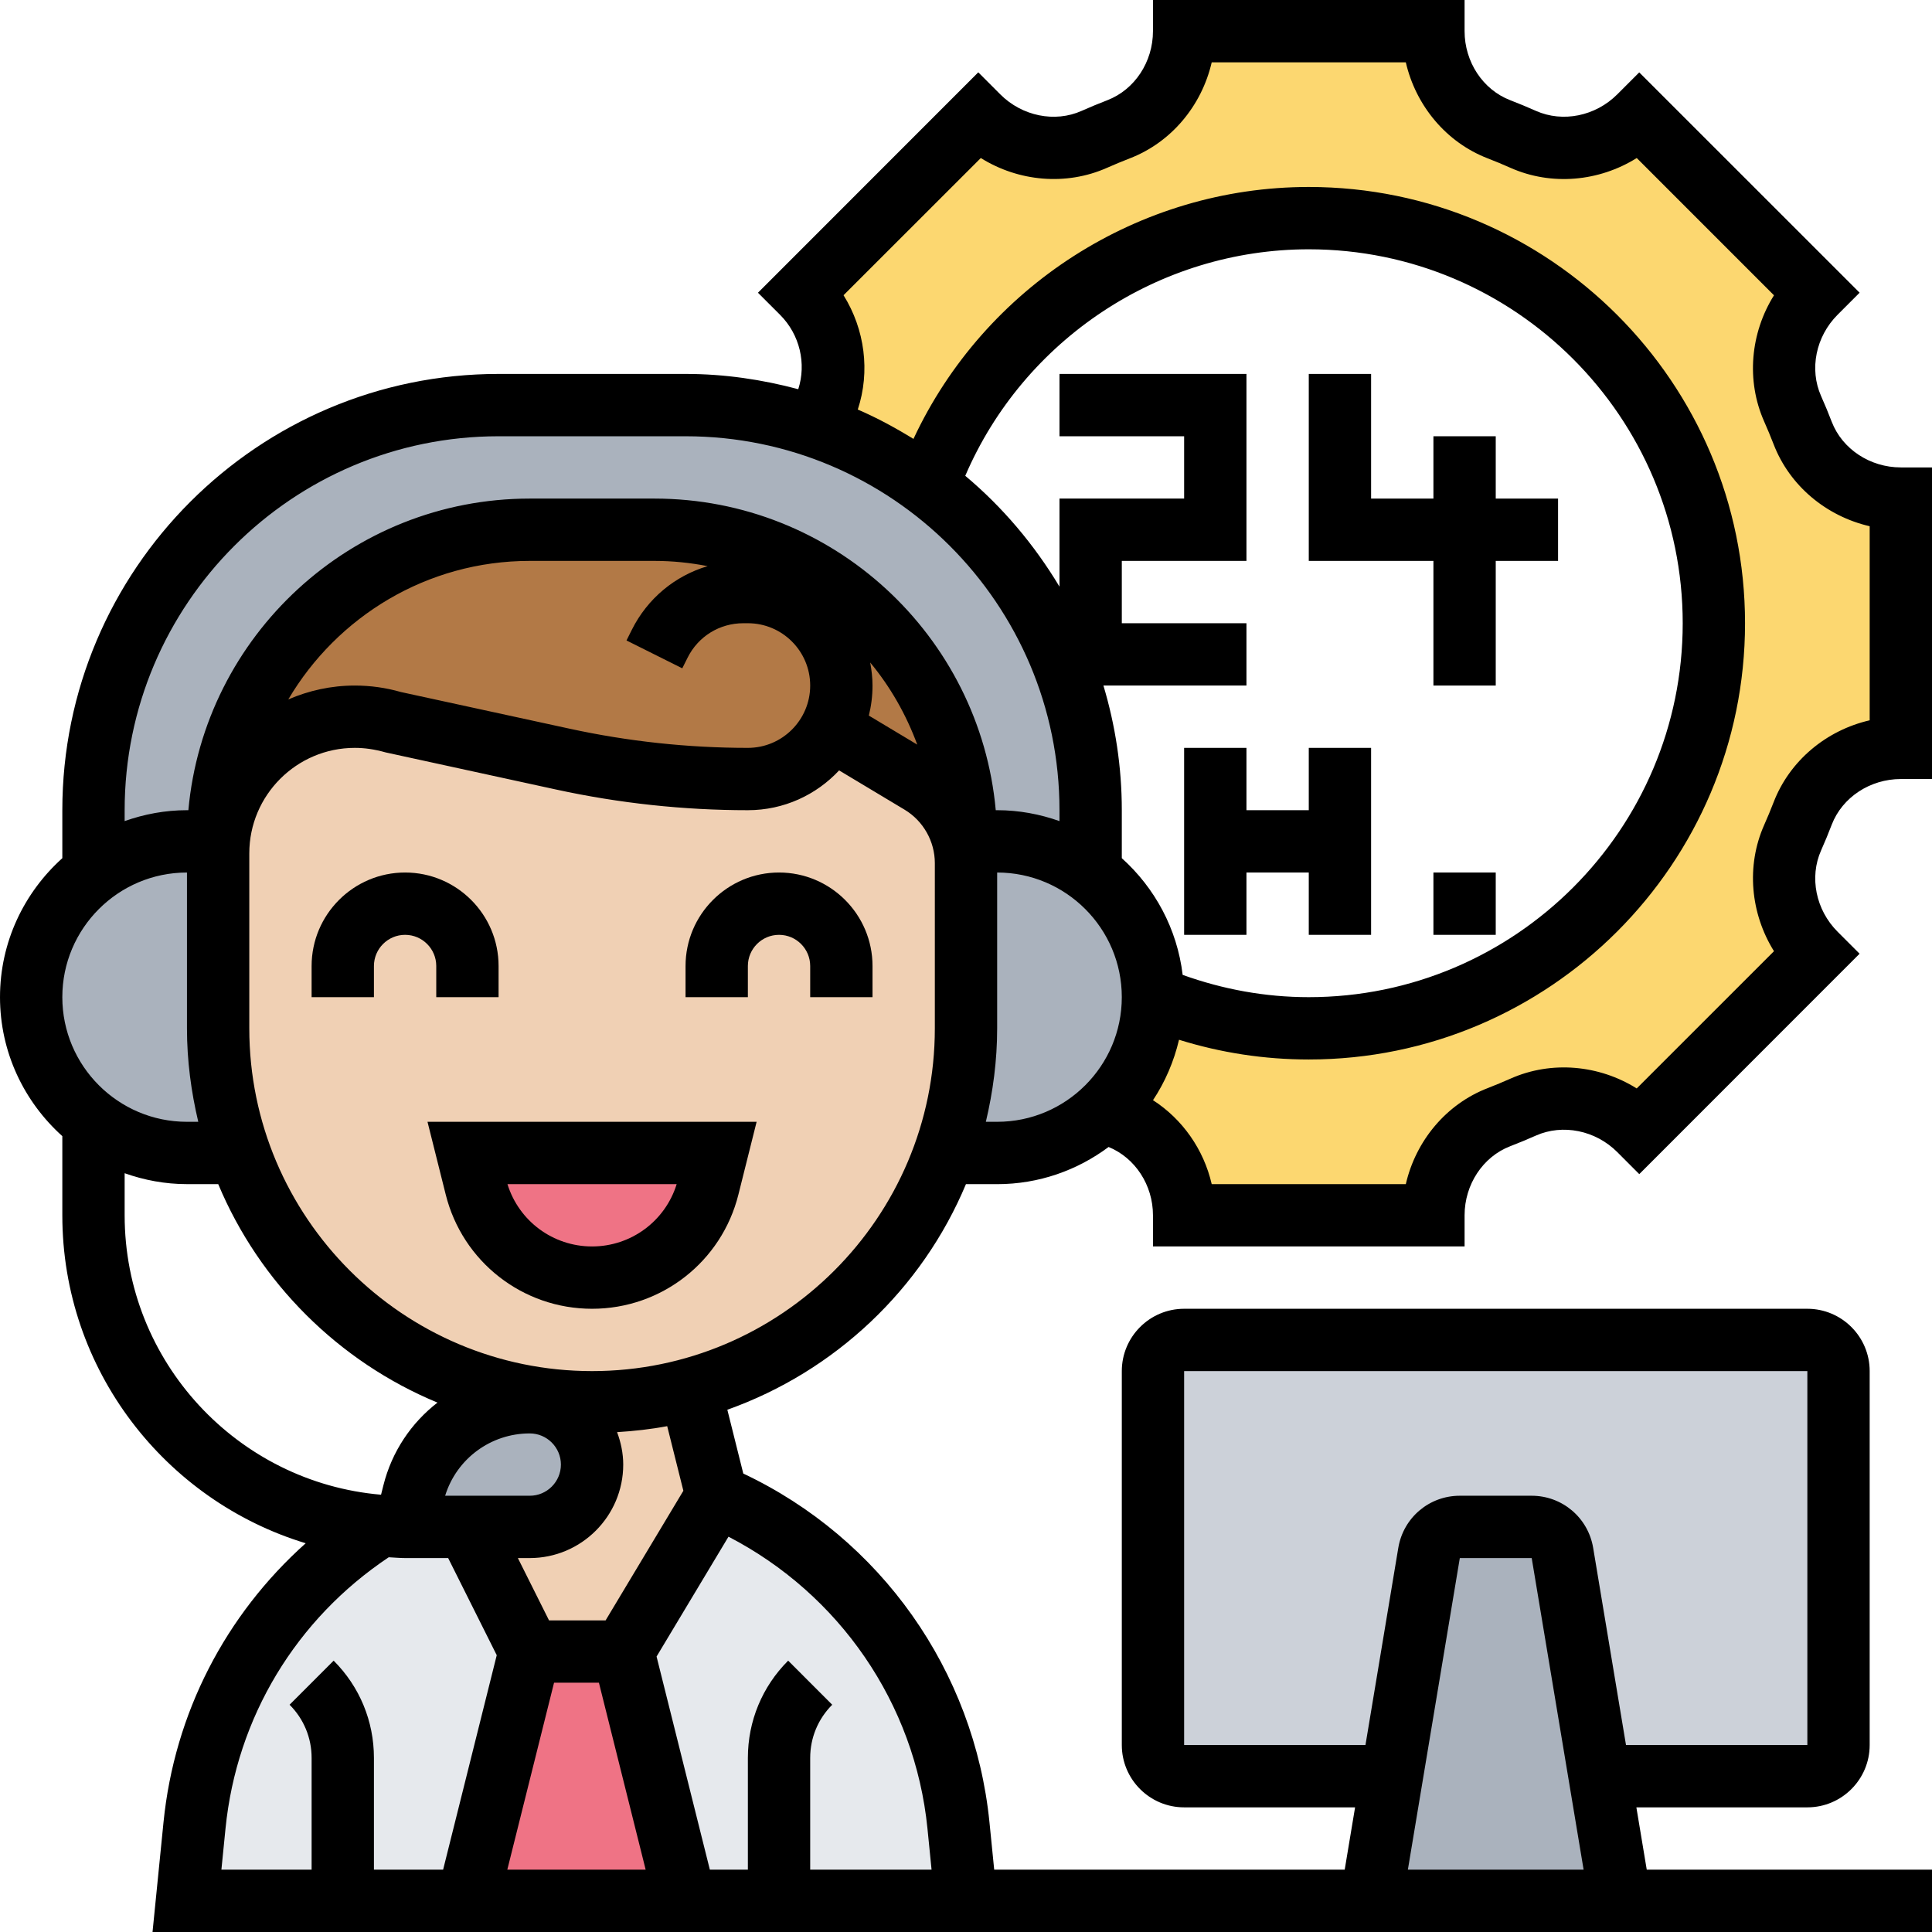
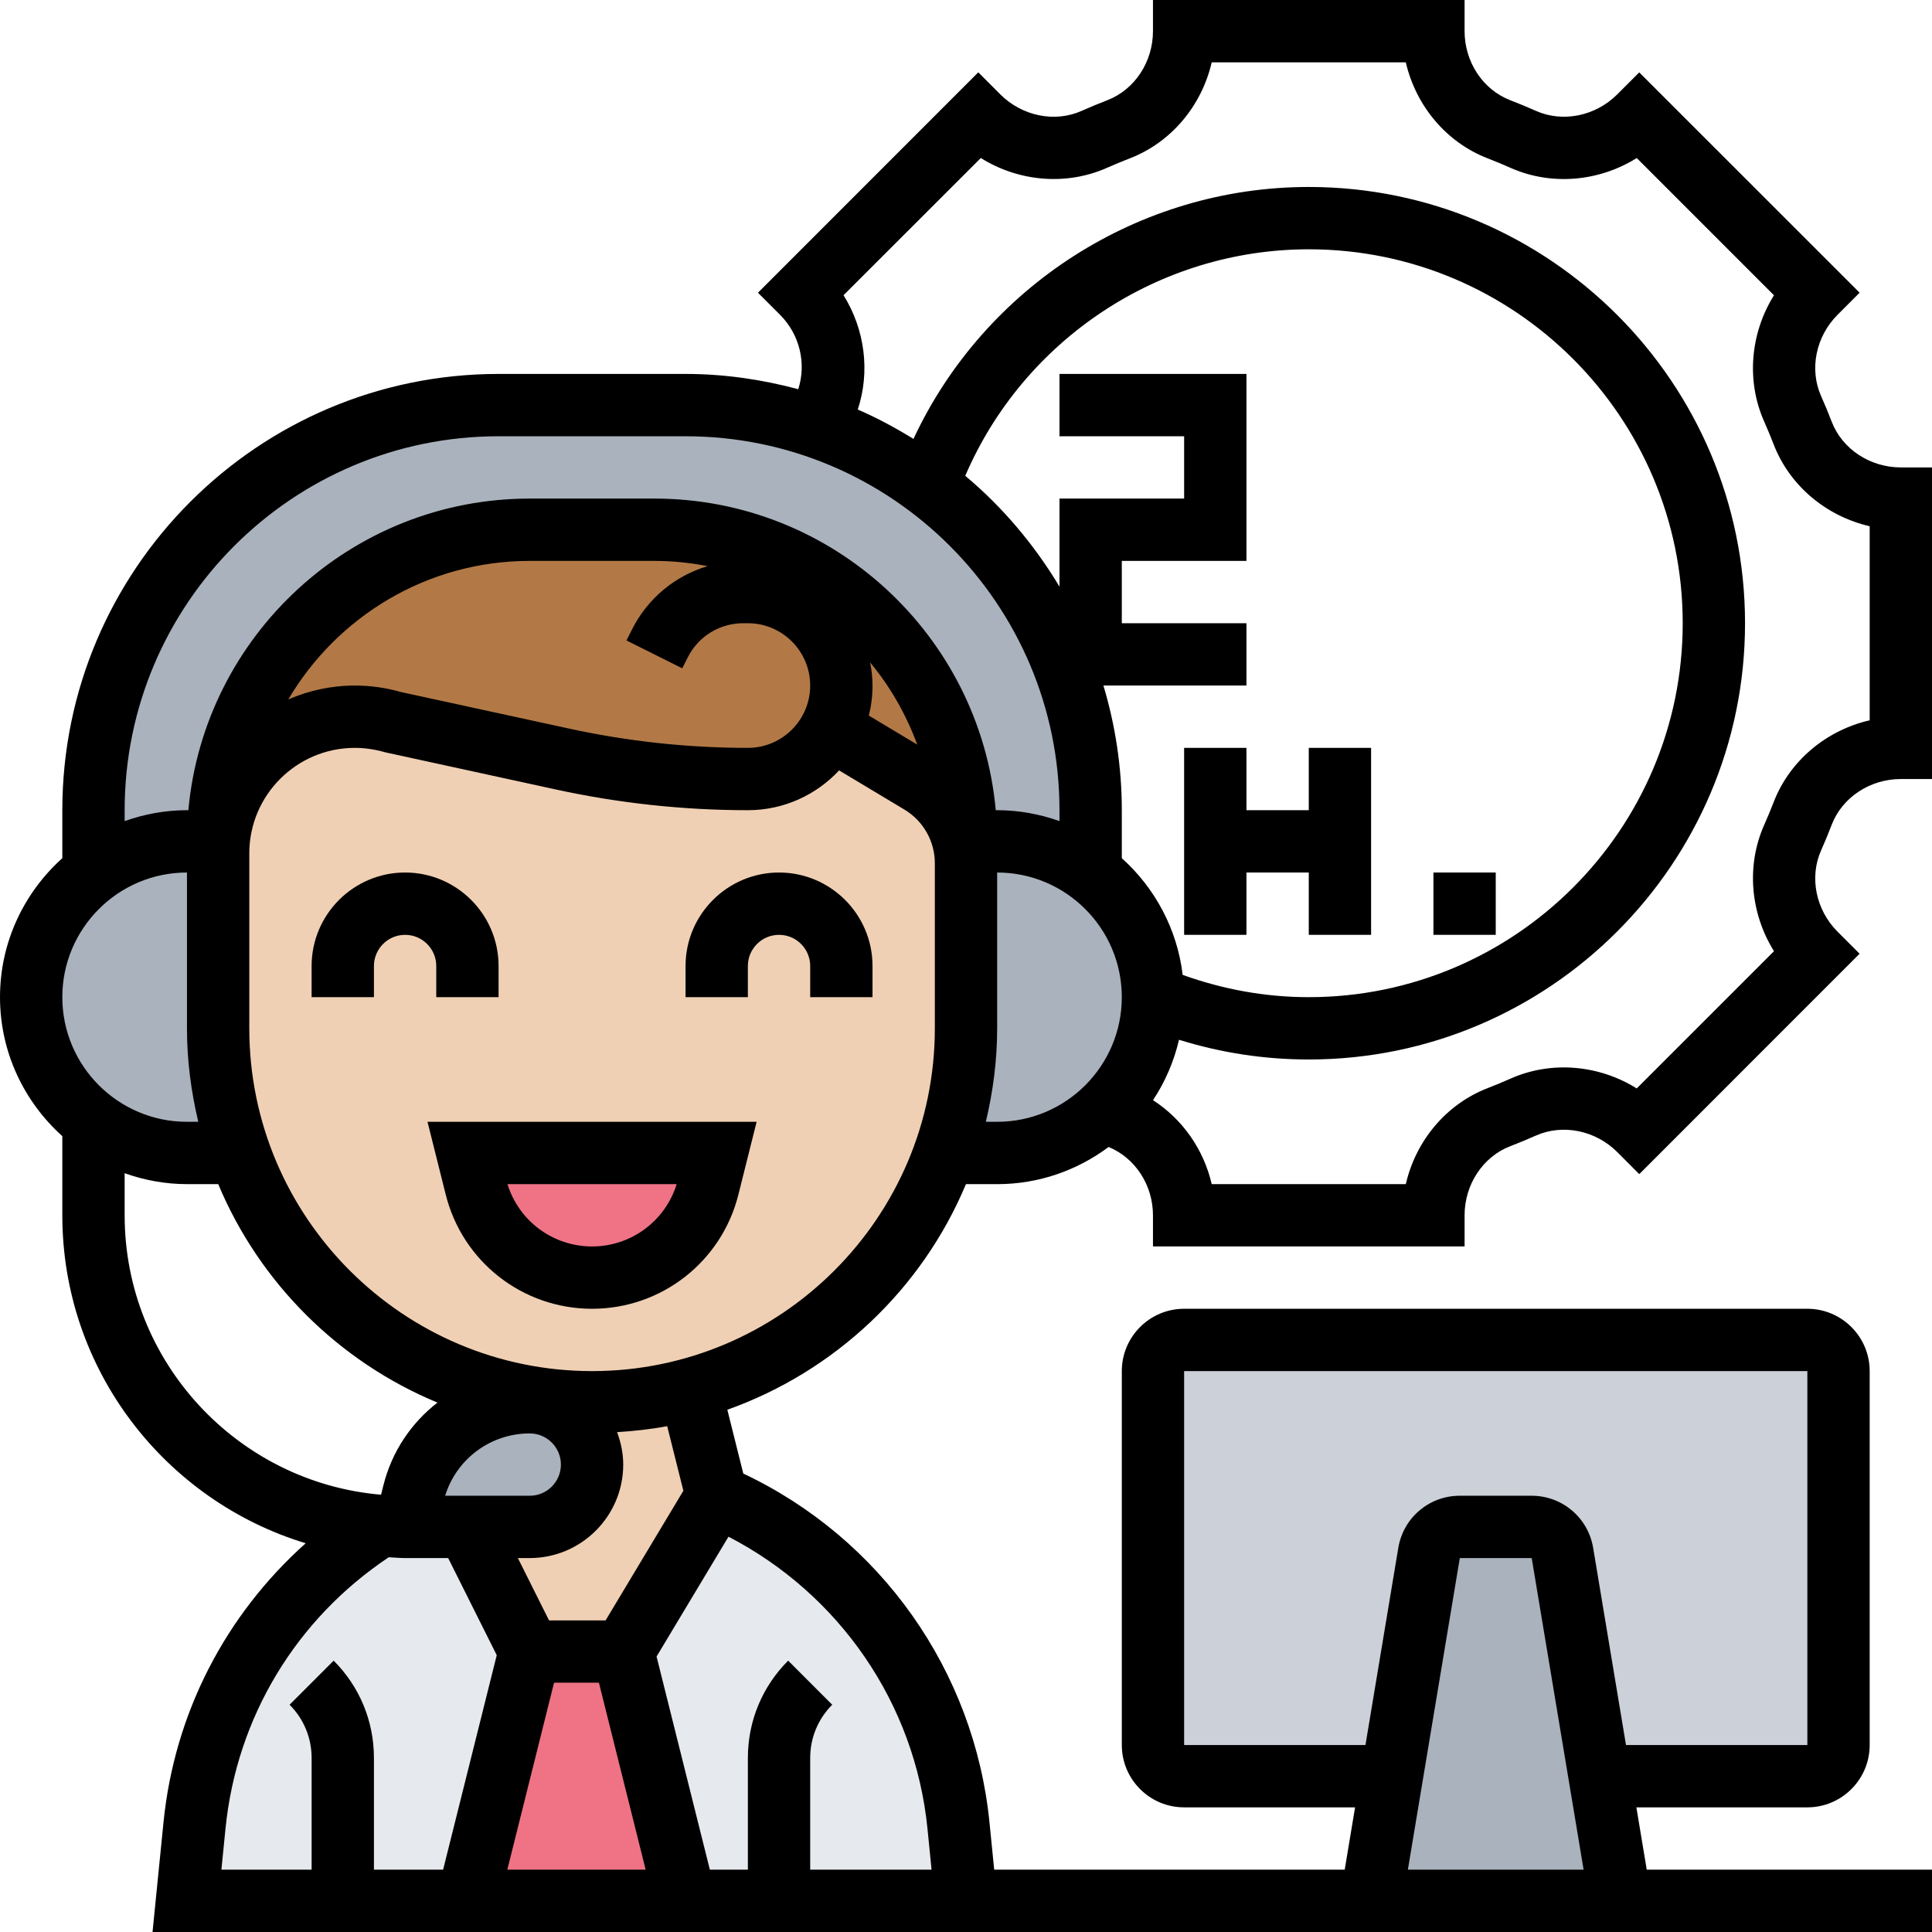
<svg xmlns="http://www.w3.org/2000/svg" id="_x33_0" enable-background="new 0 0 62 62" height="512" viewBox="0 0 62 62" width="512">
  <g>
    <g>
      <g>
        <path d="m59 44v12c0 .55-.45 1-1 1h-6.67l-1.19-7.16c-.08-.49-.5-.84-.99-.84h-2.3c-.49 0-.91.35-.99.84l-1.19 7.16h-6.67c-.55 0-1-.45-1-1v-12c0-.55.45-1 1-1h20c.55 0 1 .45 1 1z" fill="#ccd1d9" />
      </g>
      <g>
        <path d="m51.33 57 .67 4h-8l.67-4 1.19-7.16c.08-.49.5-.84.99-.84h2.3c.49 0 .91.35.99.84z" fill="#aab2bd" />
      </g>
      <g>
-         <path d="m61 16v8c-1.38 0-2.65.82-3.15 2.1-.1.27-.21.53-.32.78-.19.42-.28.87-.28 1.31 0 .89.36 1.77 1.01 2.42l-5.65 5.65c-.98-.97-2.46-1.29-3.73-.73-.25.11-.51.22-.78.32-1.28.5-2.1 1.77-2.1 3.15h-8c0-1.38-.82-2.65-2.1-3.15-.17-.06-.33-.13-.49-.2.05-.03.09-.07.13-.11.9-.91 1.46-2.16 1.46-3.54 1.54.65 3.23 1 5 1 7.18 0 13-5.82 13-13s-5.82-13-13-13c-5.63 0-10.42 3.58-12.23 8.58-1.07-.8-2.26-1.43-3.54-1.87v-.01c.07-.19.16-.39.24-.58.19-.42.28-.87.28-1.31 0-.89-.36-1.77-1.01-2.42l5.65-5.65c.98.97 2.46 1.29 3.73.73.25-.11.51-.22.78-.32 1.28-.5 2.1-1.77 2.1-3.15h8c0 1.38.82 2.65 2.1 3.15.27.1.53.21.78.32.42.19.87.28 1.31.28.89 0 1.77-.36 2.42-1.01l5.65 5.65c-.97.98-1.29 2.46-.73 3.73.11.25.22.51.32.78.5 1.28 1.77 2.1 3.15 2.1z" fill="#fcd770" />
-       </g>
+         </g>
      <g>
        <path d="m35 28c1.21.91 2 2.37 2 4 0 1.38-.56 2.63-1.46 3.54-.04.04-.08.08-.13.11-.89.84-2.09 1.35-3.41 1.35h-1.68c.44-1.25.68-2.6.68-4v-5.3c0-.23-.03-.46-.08-.68l.08-.02h1c1.13 0 2.17.37 3 1z" fill="#aab2bd" />
      </g>
      <g>
        <path d="m35 26v2c-.83-.63-1.87-1-3-1h-1c0-5.52-4.48-10-10-10h-4c-2.76 0-5.26 1.12-7.07 2.93-1.8 1.8-2.91 4.27-2.93 7.01v.06h-1c-1.13 0-2.17.37-3 1v-2c0-7.18 5.82-13 13-13h6c1.48 0 2.9.25 4.23.71 1.28.44 2.47 1.07 3.54 1.87 3.17 2.37 5.23 6.15 5.23 10.42z" fill="#aab2bd" />
      </g>
      <g>
        <path d="m31 27.7v5.3c0 1.4-.24 2.75-.68 4-.6 1.71-1.58 3.24-2.83 4.49-1.46 1.46-3.29 2.54-5.34 3.09-1 .28-2.06.42-3.15.42-.61 0-1.2-.04-1.78-.13-4.44-.66-8.08-3.75-9.54-7.87-.44-1.25-.68-2.6-.68-4v-5.61c0-.15.01-.3.02-.45.11-1.03.57-1.96 1.26-2.66.8-.79 1.9-1.28 3.11-1.28.4 0 .81.06 1.2.17l5.48 1.19c1.95.43 3.94.64 5.93.64.83 0 1.58-.34 2.12-.88.21-.21.39-.46.54-.73l2.88 1.74c.71.42 1.2 1.1 1.38 1.89.05.22.08.45.08.68z" fill="#f0d0b4" />
      </g>
      <g>
        <path d="m25 61h-3l-2-8 3-5c4.32 1.85 7.29 5.9 7.76 10.58l.24 2.42z" fill="#e6e9ed" />
      </g>
      <g>
        <path d="m26.66 23.39c-.15.27-.33.52-.54.73-.54.54-1.29.88-2.12.88-1.99 0-3.98-.21-5.93-.64l-5.48-1.19c-.39-.11-.8-.17-1.2-.17-1.21 0-2.31.49-3.11 1.28-.69.7-1.15 1.63-1.26 2.66h-.02c.02-2.74 1.13-5.21 2.93-7.01 1.81-1.81 4.31-2.93 7.07-2.93h4c5.52 0 10 4.48 10 10l-.08.02c-.18-.79-.67-1.47-1.38-1.89z" fill="#b27946" />
      </g>
      <g>
        <path d="m23 37-.27 1.09c-.43 1.71-1.97 2.91-3.73 2.91s-3.3-1.2-3.73-2.91l-.27-1.09z" fill="#ef7385" />
      </g>
      <g>
        <path d="m22.15 44.58.85 3.42-3 5h-3l-2-4h2c1.1 0 2-.9 2-2 0-.55-.22-1.05-.59-1.41-.31-.32-.74-.53-1.21-.58l.02-.14c.58.09 1.17.13 1.78.13 1.09 0 2.15-.14 3.15-.42z" fill="#f0d0b4" />
      </g>
      <g>
        <path d="m20 53 2 8h-7l2-8z" fill="#ef7385" />
      </g>
      <g>
        <path d="m18.41 45.59c.37.36.59.86.59 1.41 0 1.1-.9 2-2 2h-2-2l.27-1.09c.21-.85.71-1.58 1.37-2.1.66-.51 1.48-.81 2.36-.81.07 0 .14 0 .2.01.47.05.9.26 1.21.58z" fill="#aab2bd" />
      </g>
      <g>
        <path d="m11 61h-5l.24-2.42c.4-3.98 2.61-7.51 5.93-9.61.27.02.55.03.83.03h2l2 4-2 8z" fill="#e6e9ed" />
      </g>
      <g>
        <path d="m7.68 37h-1.68c-1.13 0-2.17-.37-3-1-1.21-.91-2-2.37-2-4 0-1.38.56-2.63 1.46-3.54.17-.17.35-.32.54-.46.83-.63 1.87-1 3-1h1c0-.02 0-.04 0-.06h.02c-.01.15-.02.3-.02.45v5.61c0 1.4.24 2.75.68 4z" fill="#aab2bd" />
      </g>
    </g>
    <g>
      <path d="m14 32h2v-1c0-1.654-1.346-3-3-3s-3 1.346-3 3v1h2v-1c0-.551.448-1 1-1s1 .449 1 1z" />
      <path d="m25 28c-1.654 0-3 1.346-3 3v1h2v-1c0-.551.448-1 1-1s1 .449 1 1v1h2v-1c0-1.654-1.346-3-3-3z" />
      <path d="m14.303 38.332c.539 2.16 2.471 3.668 4.697 3.668s4.158-1.508 4.697-3.668l.584-2.332h-10.562zm7.412-.332c-.367 1.186-1.462 2-2.715 2s-2.348-.814-2.715-2z" />
-       <path d="m46 22h2v-4h2v-2h-2v-2h-2v2h-2v-4h-2v6h4z" />
      <path d="m42 28v2h2v-6h-2v2h-2v-2h-2v2 2 2h2v-2z" />
      <path d="m46 28h2v2h-2z" />
      <path d="m58.783 26.463c.338-.875 1.229-1.463 2.217-1.463h1v-10h-1c-.988 0-1.879-.588-2.217-1.463-.107-.279-.221-.555-.342-.826-.383-.862-.17-1.911.529-2.61l.707-.708-7.072-7.07-.707.707c-.698.697-1.746.911-2.609.528-.271-.121-.547-.235-.826-.343-.875-.337-1.463-1.227-1.463-2.215v-1h-10v1c0 .988-.588 1.878-1.464 2.216-.278.107-.555.222-.825.342-.858.384-1.91.171-2.61-.529l-.707-.708-7.07 7.073.707.707c.642.641.849 1.572.586 2.389-1.156-.309-2.365-.49-3.617-.49h-6c-7.72 0-14 6.28-14 14v1.54c-1.224 1.1-2 2.689-2 4.46s.776 3.36 2 4.46v2.54c0 4.956 3.296 9.154 7.81 10.525-2.571 2.297-4.212 5.449-4.563 8.954l-.352 3.521h57.105v-2h-9.154l-.333-2h5.487c1.103 0 2-.897 2-2v-12c0-1.103-.897-2-2-2h-20c-1.103 0-2 .897-2 2v12c0 1.103.897 2 2 2h5.486l-.333 2h-11.248l-.152-1.521c-.487-4.869-3.497-9.113-7.9-11.191l-.512-2.048c3.456-1.23 6.248-3.871 7.657-7.239h1.002c1.341 0 2.576-.447 3.576-1.193.851.348 1.424 1.22 1.424 2.192v1h10v-1c0-.988.588-1.879 1.464-2.216.278-.107.553-.221.825-.342.859-.381 1.911-.17 2.61.529l.707.708 7.07-7.073-.707-.707c-.698-.699-.911-1.748-.528-2.609.122-.272.235-.548.342-.827zm-54.783-.463c0-6.617 5.383-12 12-12h6c6.617 0 12 5.383 12 12v.35c-.627-.222-1.298-.35-2-.35h-.045c-.507-5.599-5.226-10-10.955-10h-4c-5.729 0-10.448 4.401-10.955 10h-.045c-.702 0-1.373.128-2 .35zm33.953 5.285c-.177-1.482-.897-2.796-1.953-3.745v-1.54c0-1.39-.21-2.731-.59-4h4.59v-2h-4v-2h4v-6h-6v2h4v2h-4v2.826c-.808-1.347-1.826-2.553-3.024-3.557 1.878-4.373 6.22-7.269 11.024-7.269 6.617 0 12 5.383 12 12s-5.383 12-12 12c-1.396 0-2.752-.25-4.047-.715zm-16.058-9.838.171-.342c.34-.682 1.026-1.105 1.788-1.105h.146c1.103 0 2 .897 2 2s-.897 2-2 2c-1.919 0-3.844-.207-5.719-.615l-5.415-1.177c-.48-.138-.978-.208-1.48-.208-.759 0-1.48.162-2.135.446 1.566-2.655 4.449-4.446 7.749-4.446h4c.585 0 1.155.06 1.709.168-1.044.309-1.928 1.033-2.433 2.043l-.171.342zm6.03-.187c.646.778 1.155 1.67 1.511 2.636l-1.554-.932c.077-.309.118-.632.118-.964 0-.254-.03-.5-.075-.74zm-21.925 6.74v5c0 1.034.134 2.035.363 3h-.363c-2.206 0-4-1.794-4-4s1.794-4 4-4zm-2 11v-1.35c.627.222 1.298.35 2 .35h1.003c1.324 3.165 3.865 5.697 7.036 7.011-.838.648-1.464 1.569-1.736 2.657l-.075.299c-4.603-.393-8.228-4.264-8.228-8.967zm15.22 15 1.5 6h-4.44l1.5-6zm-4.935-6c.367-1.186 1.462-2 2.715-2 .552 0 1 .449 1 1s-.448 1-1 1zm-7.048 10.678c.357-3.57 2.267-6.721 5.238-8.704.175.008.348.026.525.026h1.382l1.559 3.117-1.721 6.883h-2.22v-3.586c0-1.18-.459-2.288-1.293-3.122l-1.414 1.415c.456.456.707 1.062.707 1.707v3.586h-2.895zm30.763-2.678v-12h20v12h-5.82l-1.054-6.33c-.163-.967-.993-1.67-1.974-1.67h-2.306c-.98 0-1.81.702-1.973 1.671l-1.054 6.329zm8.847-6h2.307l1.666 10h-5.64zm-17.084 8.678.132 1.322h-3.895v-3.586c0-.645.251-1.251.707-1.707l-1.414-1.415c-.834.834-1.293 1.942-1.293 3.122v3.586h-1.22l-1.71-6.84 2.308-3.846c3.554 1.841 5.982 5.342 6.385 9.364zm-7.833-10.838-2.496 4.16h-1.815l-1-2h.381c1.654 0 3-1.346 3-3 0-.367-.076-.715-.197-1.041.545-.034 1.083-.093 1.608-.192zm8.07-14.84c0 6.065-4.935 11-11 11s-11-4.935-11-11v-5-.614c0-1.867 1.519-3.386 3.386-3.386.315 0 .628.044.992.146l5.478 1.193c2.015.438 4.082.661 6.144.661 1.155 0 2.197-.492 2.928-1.277l2.102 1.261c.598.359.97 1.016.97 1.715v.301zm2 3h-.363c.229-.965.363-1.966.363-3v-5c2.206 0 4 1.794 4 4s-1.794 4-4 4zm24.918-10.257c-.096.248-.197.492-.305.734-.581 1.309-.44 2.835.316 4.048l-4.405 4.404c-1.21-.757-2.737-.897-4.047-.316-.242.107-.487.209-.733.305-1.332.513-2.31 1.689-2.63 3.082h-6.229c-.257-1.116-.94-2.086-1.884-2.694.387-.583.67-1.238.835-1.939 1.342.418 2.736.633 4.164.633 7.72 0 14-6.28 14-14s-6.28-14-14-14c-5.459 0-10.407 3.204-12.686 8.085-.572-.352-1.164-.674-1.787-.943.402-1.218.228-2.57-.457-3.668l4.405-4.403c1.211.757 2.739.896 4.048.315.241-.107.486-.208.732-.304 1.332-.513 2.309-1.69 2.63-3.082h6.229c.321 1.392 1.298 2.569 2.629 3.082.247.096.492.197.733.305 1.31.581 2.836.442 4.049-.316l4.404 4.405c-.758 1.212-.897 2.738-.316 4.048.107.242.209.486.305.734.513 1.332 1.69 2.308 3.082 2.629v6.228c-1.392.32-2.569 1.297-3.082 2.628z" />
    </g>
  </g>
</svg>